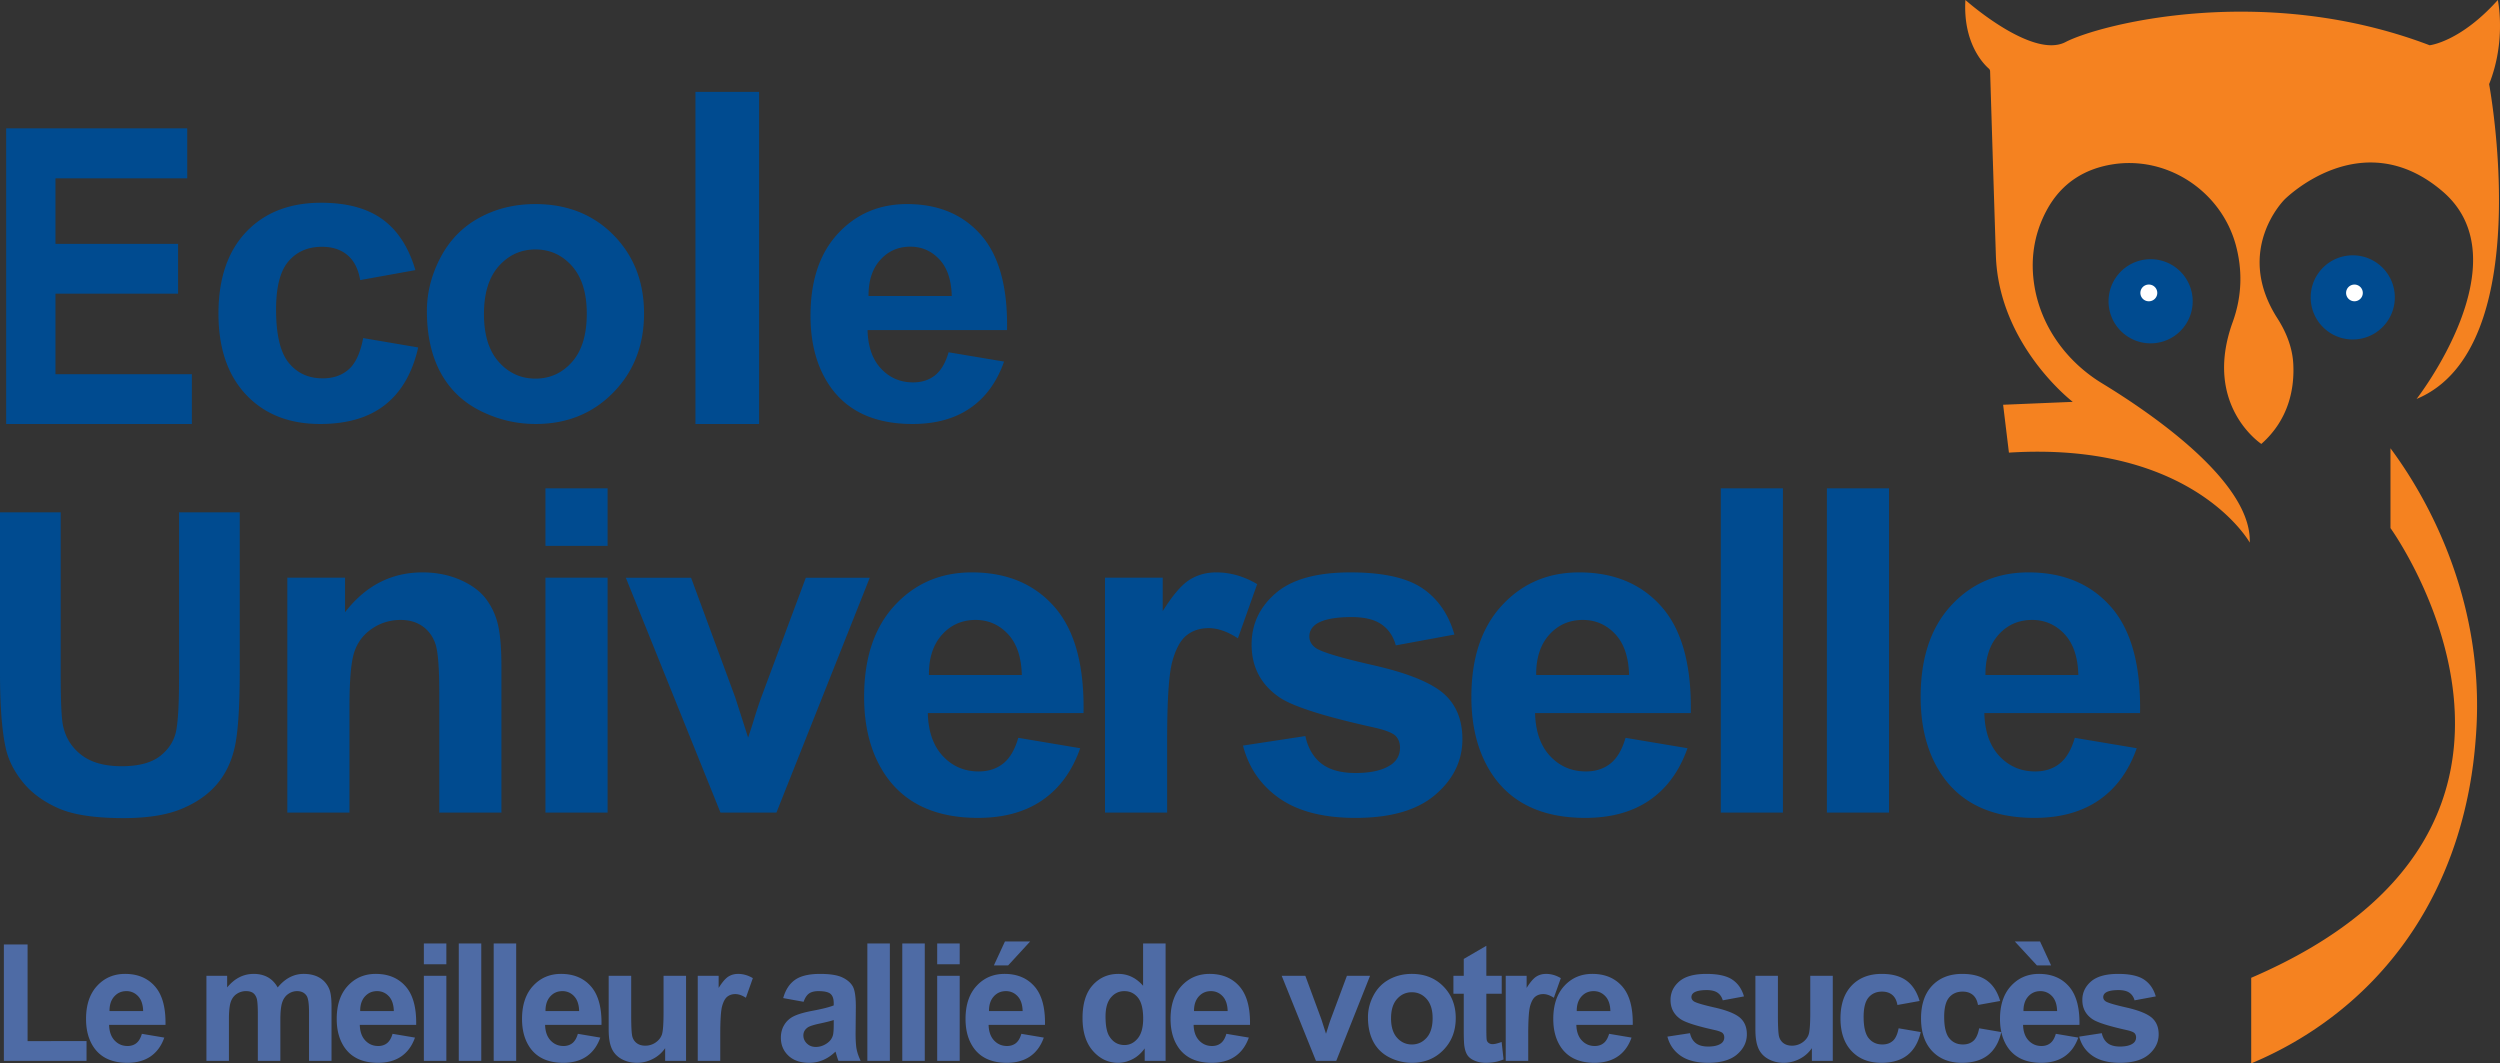
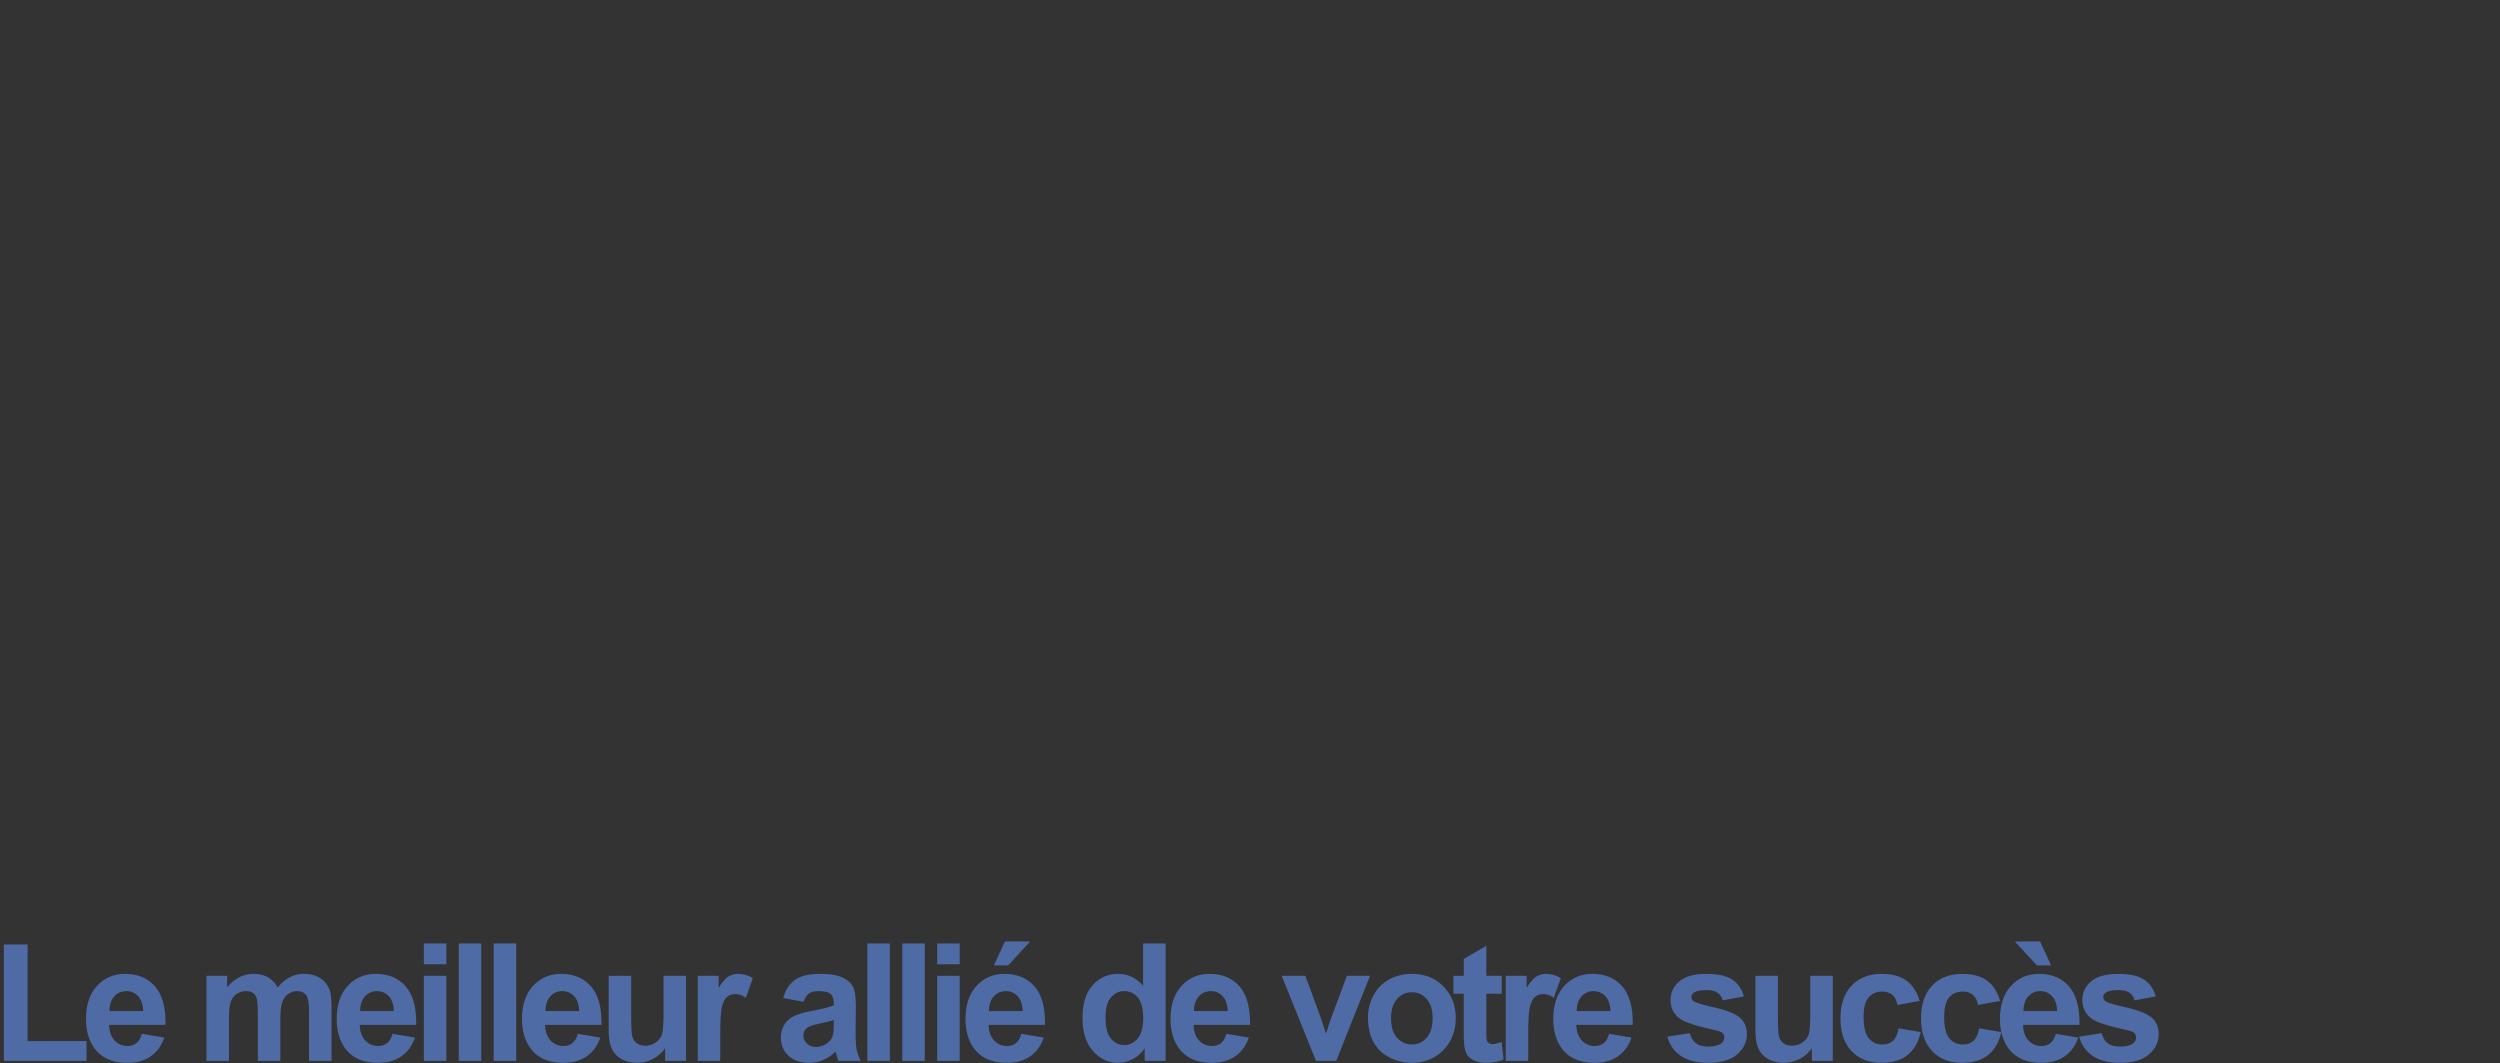
<svg xmlns="http://www.w3.org/2000/svg" viewBox="0 0 600 255.214">
  <rect x="0" y="0" width="600" height="255.214" fill="#333333" stroke="none" />
  <path d="M6.62 226.664H.93v27.95h19.838v-4.75H6.621v-23.2zm30.582 10.08c-1.756-2.004-4.152-3.008-7.19-3.008-2.703 0-4.94.958-6.709 2.875-1.768 1.915-2.652 4.565-2.652 7.948 0 2.832.672 5.177 2.019 7.035 1.704 2.32 4.331 3.482 7.881 3.482 2.243 0 4.11-.517 5.604-1.548 1.492-1.031 2.585-2.535 3.277-4.507l-5.383-.906c-.295 1.025-.73 1.77-1.307 2.23-.576.463-1.288.694-2.134.694-1.243 0-2.28-.446-3.114-1.338-.833-.89-1.268-2.136-1.307-3.738H39.72c.076-4.14-.763-7.211-2.519-9.218zm-10.919 5.911c-.013-1.471.366-2.638 1.135-3.498.768-.857 1.742-1.286 2.921-1.286 1.103 0 2.037.405 2.807 1.218.769.816 1.173 2.005 1.21 3.566h-8.073zm50.4-8.005c-1.039-.61-2.308-.914-3.806-.914-1.18 0-2.288.27-3.327.808-1.038.539-2.005 1.352-2.903 2.443-.614-1.091-1.403-1.904-2.363-2.443-.962-.539-2.096-.808-3.403-.808-2.46 0-4.582 1.083-6.363 3.25v-2.788H49.54v20.415h5.402v-9.92c0-1.959.145-3.362.433-4.208s.764-1.494 1.432-1.942a3.929 3.929 0 0 1 2.248-.672c.692 0 1.24.141 1.645.421.402.283.701.713.893 1.29s.288 1.857.288 3.843v11.188h5.403v-9.803c0-1.923.147-3.33.442-4.22.293-.891.775-1.566 1.441-2.028.667-.463 1.378-.691 2.134-.691 1.038 0 1.806.383 2.307 1.153.371.588.558 1.896.558 3.92v11.67h5.4v-13.052c0-1.95-.185-3.36-.557-4.23-.513-1.18-1.288-2.073-2.326-2.682zm20.68 2.095c-1.756-2.005-4.152-3.009-7.189-3.009-2.704 0-4.94.958-6.71 2.875-1.767 1.915-2.651 4.565-2.651 7.948 0 2.832.671 5.177 2.018 7.035 1.704 2.32 4.332 3.482 7.882 3.482 2.242 0 4.11-.517 5.603-1.548 1.492-1.031 2.585-2.535 3.278-4.507l-5.383-.906c-.295 1.025-.73 1.77-1.307 2.23-.577.463-1.288.694-2.134.694-1.243 0-2.281-.446-3.115-1.338-.832-.89-1.267-2.136-1.307-3.738h13.534c.076-4.14-.763-7.211-2.519-9.218zm-10.918 5.91c-.014-1.471.365-2.638 1.134-3.498.768-.857 1.742-1.286 2.921-1.286 1.103 0 2.038.405 2.808 1.218.768.816 1.172 2.005 1.21 3.566h-8.073zm15.281 11.958h5.401v-20.415h-5.4v20.415zm0-23.184h5.401v-4.997h-5.4v4.997zm8.378 23.184h5.401v-28.18h-5.4v28.18zm8.38 0h5.4v-28.18h-5.4v28.18zm23.354-17.868c-1.756-2.005-4.153-3.009-7.19-3.009-2.704 0-4.94.958-6.709 2.875-1.768 1.915-2.652 4.565-2.652 7.948 0 2.832.672 5.177 2.018 7.035 1.704 2.32 4.332 3.482 7.882 3.482 2.243 0 4.11-.517 5.603-1.548 1.492-1.031 2.586-2.535 3.278-4.507l-5.383-.906c-.295 1.025-.73 1.77-1.307 2.23-.577.463-1.288.694-2.134.694-1.243 0-2.28-.446-3.115-1.338-.832-.89-1.267-2.136-1.307-3.738h13.534c.077-4.14-.763-7.211-2.518-9.218zm-10.92 5.91c-.013-1.471.367-2.638 1.135-3.498.769-.857 1.742-1.286 2.922-1.286 1.103 0 2.037.405 2.807 1.218.768.816 1.172 2.005 1.21 3.566h-8.073zm28.334.155c0 2.922-.135 4.758-.404 5.509-.27.748-.769 1.376-1.5 1.882a4.249 4.249 0 0 1-2.48.759c-.806 0-1.474-.188-1.999-.566a2.882 2.882 0 0 1-1.085-1.54c-.2-.644-.298-2.404-.298-5.274v-9.382h-5.402v12.918c0 1.924.243 3.428.73 4.519.487 1.088 1.274 1.934 2.364 2.535 1.09.604 2.32.906 3.691.906a8.217 8.217 0 0 0 3.835-.944 7.834 7.834 0 0 0 2.931-2.576v3.057h5.018v-20.415h-5.401v8.612zm15.539-8.418c-.686.435-1.458 1.338-2.317 2.709v-2.903h-5.017v20.415h5.402v-6.305c0-3.474.15-5.753.452-6.844.3-1.088.714-1.842 1.24-2.258.525-.416 1.166-.625 1.922-.625.782 0 1.627.296 2.538.884l1.671-4.709c-1.14-.68-2.325-1.02-3.555-1.02-.872 0-1.65.218-2.336.656zm30.55 13.513l.058-6.305c0-2.348-.24-3.958-.72-4.836-.48-.876-1.31-1.603-2.49-2.171-1.179-.571-2.973-.857-5.383-.857-2.652 0-4.651.476-5.996 1.423-1.347.949-2.295 2.41-2.846 4.382l4.902.887c.333-.95.768-1.613 1.307-1.992.539-.378 1.288-.565 2.25-.565 1.422 0 2.39.22 2.902.66.513.444.768 1.184.768 2.223v.539c-.973.408-2.722.851-5.247 1.324-1.871.36-3.303.778-4.296 1.26-.994.481-1.766 1.172-2.316 2.075-.553.903-.827 1.934-.827 3.088 0 1.74.605 3.182 1.815 4.325 1.212 1.14 2.869 1.71 4.97 1.71a8.483 8.483 0 0 0 3.365-.674c1.05-.449 2.037-1.12 2.96-2.018.037.103.101.315.193.633.204.708.376 1.238.518 1.597h5.343c-.473-.974-.797-1.888-.97-2.74-.173-.85-.26-2.175-.26-3.968zm-5.248-2.018c0 1.292-.07 2.17-.21 2.633-.206.705-.636 1.3-1.288 1.787-.884.642-1.815.96-2.789.96-.871 0-1.588-.274-2.153-.827-.563-.549-.846-1.202-.846-1.958 0-.77.353-1.404 1.059-1.904.46-.308 1.441-.62 2.94-.941 1.5-.321 2.595-.596 3.287-.827v1.077zm8.072 8.726h5.401v-28.18h-5.4v28.18zm8.38 0h5.4v-28.18h-5.4v28.18zm8.38-23.184h5.4v-4.997h-5.4v4.997zm0 23.184h5.4v-20.415h-5.4v20.415zm23.352-17.868c-1.756-2.005-4.153-3.009-7.19-3.009-2.704 0-4.94.958-6.709 2.875-1.768 1.915-2.652 4.565-2.652 7.948 0 2.832.672 5.177 2.018 7.035 1.704 2.32 4.332 3.482 7.882 3.482 2.243 0 4.11-.517 5.603-1.548 1.492-1.031 2.586-2.535 3.278-4.507l-5.383-.906c-.295 1.025-.73 1.77-1.307 2.23-.577.463-1.288.694-2.134.694-1.243 0-2.28-.446-3.115-1.338-.832-.89-1.267-2.136-1.307-3.738h13.534c.077-4.14-.763-7.211-2.518-9.218zm-10.92 5.91c-.013-1.471.367-2.638 1.135-3.498.769-.857 1.742-1.286 2.922-1.286 1.103 0 2.037.405 2.807 1.218.768.816 1.172 2.005 1.21 3.566h-8.073zm9.882-16.704h-6.055l-2.654 5.748h3.422l5.287-5.748zm27.1 10.63c-1.666-1.896-3.64-2.845-5.921-2.845-2.486 0-4.543.9-6.17 2.701-1.627 1.8-2.442 4.431-2.442 7.891 0 3.384.836 6.02 2.51 7.91 1.67 1.89 3.68 2.838 6.026 2.838 1.153 0 2.297-.286 3.431-.857 1.134-.569 2.118-1.44 2.95-2.603v2.997h5.017v-28.18h-5.4v10.148zm-1.287 12.64c-.872 1.056-1.93 1.587-3.173 1.587-1.563 0-2.78-.705-3.652-2.117-.603-.973-.903-2.548-.903-4.727 0-2.024.432-3.547 1.297-4.567.865-1.018 1.938-1.526 3.22-1.526 1.32 0 2.403.514 3.249 1.547.846 1.031 1.269 2.72 1.269 5.065 0 2.1-.437 3.68-1.307 4.739zm24.43-12.476c-1.757-2.005-4.153-3.009-7.19-3.009-2.704 0-4.94.958-6.71 2.875-1.767 1.915-2.652 4.565-2.652 7.948 0 2.832.672 5.177 2.019 7.035 1.704 2.32 4.332 3.482 7.881 3.482 2.243 0 4.11-.517 5.604-1.548 1.492-1.031 2.585-2.535 3.278-4.507l-5.384-.906c-.295 1.025-.73 1.77-1.307 2.23-.576.463-1.287.694-2.133.694-1.244 0-2.281-.446-3.115-1.338-.832-.89-1.268-2.136-1.307-3.738H300c.076-4.14-.763-7.211-2.519-9.218zm-10.92 5.91c-.013-1.471.366-2.638 1.135-3.498.768-.857 1.742-1.286 2.921-1.286 1.103 0 2.038.405 2.807 1.218.769.816 1.173 2.005 1.21 3.566h-8.072zm36.692-8.457l-3.881 10.419a42.993 42.993 0 0 0-.577 1.73c-.079.282-.264.865-.557 1.749l-1.116-3.48-3.843-10.418h-5.672l8.226 20.415h4.864l8.114-20.415h-5.558zm15.57-.462c-1.999 0-3.808.443-5.429 1.328-1.621.884-2.875 2.165-3.76 3.843-.883 1.681-1.327 3.417-1.327 5.21 0 2.347.444 4.335 1.328 5.97.884 1.632 2.176 2.872 3.873 3.718a11.85 11.85 0 0 0 5.354 1.27c3.024 0 5.532-1.017 7.526-3.049 1.994-2.029 2.99-4.589 2.99-7.679 0-3.063-.988-5.595-2.96-7.602-1.975-2.005-4.504-3.009-7.594-3.009zm3.567 15.323c-.955 1.074-2.138 1.613-3.547 1.613-1.41 0-2.595-.539-3.556-1.613-.963-1.078-1.441-2.628-1.441-4.655 0-2.023.478-3.574 1.441-4.651.96-1.077 2.147-1.613 3.556-1.613 1.409 0 2.592.536 3.547 1.613.954 1.077 1.433 2.614 1.433 4.613 0 2.051-.479 3.615-1.433 4.693zm15.828 1.536c-.359 0-.664-.09-.914-.269-.25-.18-.41-.405-.481-.683-.068-.274-.104-1.245-.104-2.91v-8.229h3.689v-4.306h-3.689v-7.208l-5.42 3.153v4.055h-2.482v4.306h2.481v8.9c0 1.91.057 3.178.171 3.806.142.884.395 1.586.76 2.106.367.52.94.94 1.721 1.267.78.33 1.66.493 2.633.493 1.589 0 3.012-.27 4.268-.808l-.462-4.192c-.947.345-1.67.52-2.17.52zm16.375-15.839c-1.14-.68-2.325-1.02-3.555-1.02-.873 0-1.651.218-2.336.656-.686.435-1.458 1.338-2.315 2.709v-2.903h-5.019v20.415h5.402v-6.305c0-3.474.15-5.753.452-6.844.302-1.088.715-1.842 1.24-2.258.525-.416 1.164-.625 1.92-.625.784 0 1.63.296 2.539.884l1.672-4.709zm14.74 1.989c-1.754-2.005-4.15-3.009-7.189-3.009-2.703 0-4.94.958-6.707 2.875-1.771 1.915-2.655 4.565-2.655 7.948 0 2.832.674 5.177 2.018 7.035 1.706 2.32 4.333 3.482 7.883 3.482 2.241 0 4.11-.517 5.604-1.548s2.584-2.535 3.277-4.507l-5.383-.906c-.294 1.025-.729 1.77-1.306 2.23-.579.463-1.289.694-2.135.694-1.243 0-2.282-.446-3.114-1.338-.833-.89-1.268-2.136-1.306-3.738h13.533c.076-4.14-.765-7.211-2.52-9.218zm-10.918 5.91c-.013-1.471.365-2.638 1.134-3.498.77-.857 1.744-1.286 2.922-1.286 1.102 0 2.037.405 2.807 1.218.77.816 1.172 2.005 1.21 3.566h-8.073zm33.107-.846c-2.875-.652-4.559-1.158-5.046-1.517-.359-.27-.538-.596-.538-.98 0-.449.206-.813.614-1.096.618-.397 1.635-.596 3.058-.596 1.129 0 1.996.213 2.606.634.606.422 1.02 1.031 1.24 1.825l5.092-.94c-.511-1.782-1.447-3.126-2.807-4.037-1.357-.909-3.433-1.366-6.226-1.366-2.936 0-5.1.604-6.499 1.809-1.395 1.202-2.094 2.69-2.094 4.458 0 1.962.807 3.493 2.42 4.595 1.167.794 3.928 1.672 8.286 2.633.936.217 1.54.457 1.806.712.259.27.386.61.386 1.018 0 .604-.236 1.082-.712 1.441-.705.514-1.755.77-3.153.77-1.267 0-2.255-.272-2.96-.816-.704-.547-1.172-1.344-1.403-2.394l-5.421.827c.5 1.934 1.561 3.466 3.182 4.595 1.622 1.126 3.822 1.692 6.602 1.692 3.063 0 5.378-.675 6.942-2.019 1.561-1.346 2.345-2.954 2.345-4.825 0-1.72-.566-3.058-1.692-4.018-1.143-.95-3.15-1.749-6.028-2.405zm22.942 1.001c0 2.922-.134 4.758-.403 5.509-.27.748-.77 1.376-1.499 1.882a4.26 4.26 0 0 1-2.48.759c-.808 0-1.475-.188-2-.566a2.882 2.882 0 0 1-1.085-1.54c-.199-.644-.3-2.404-.3-5.274v-9.382h-5.402v12.918c0 1.924.245 3.428.732 4.519.487 1.088 1.276 1.934 2.364 2.535 1.09.604 2.32.906 3.691.906a8.212 8.212 0 0 0 3.836-.944 7.86 7.86 0 0 0 2.932-2.576v3.057h5.016v-20.415h-5.402v8.612zm19.819 6.988c-.656.583-1.494.874-2.52.874-1.37 0-2.464-.498-3.277-1.5-.813-.997-1.221-2.708-1.221-5.132 0-2.179.4-3.732 1.202-4.662.8-.928 1.874-1.393 3.218-1.393 1.014 0 1.836.27 2.472.808.634.538 1.04 1.338 1.219 2.402l5.326-.96c-.642-2.193-1.695-3.822-3.163-4.894-1.467-1.07-3.444-1.605-5.93-1.605-3.036 0-5.446.939-7.228 2.818-1.781 1.877-2.67 4.5-2.67 7.87 0 3.334.886 5.94 2.66 7.825 1.776 1.883 4.156 2.827 7.142 2.827 2.628 0 4.723-.623 6.287-1.866 1.564-1.244 2.62-3.082 3.171-5.517l-5.307-.903c-.269 1.423-.729 2.424-1.381 3.008zm19.334 0c-.655.583-1.493.874-2.519.874-1.37 0-2.464-.498-3.277-1.5-.814-.997-1.222-2.708-1.222-5.132 0-2.179.4-3.732 1.203-4.662.8-.928 1.874-1.393 3.218-1.393 1.014 0 1.836.27 2.472.808.634.538 1.04 1.338 1.219 2.402l5.326-.96c-.642-2.193-1.695-3.822-3.164-4.894-1.466-1.07-3.443-1.605-5.93-1.605-3.035 0-5.445.939-7.227 2.818-1.782 1.877-2.671 4.5-2.671 7.87 0 3.334.887 5.94 2.66 7.825 1.776 1.883 4.156 2.827 7.143 2.827 2.628 0 4.722-.623 6.286-1.866s2.62-3.082 3.172-5.517L475 246.79c-.27 1.423-.729 2.424-1.382 3.008zm18.644-18.1l-2.652-5.747h-6.055l5.304 5.748h3.403zm-.171 18.647c-.58.463-1.29.694-2.136.694-1.243 0-2.282-.446-3.114-1.338-.832-.89-1.268-2.136-1.306-3.738h13.533c.076-4.14-.764-7.211-2.519-9.218-1.754-2.005-4.15-3.009-7.19-3.009-2.703 0-4.939.958-6.707 2.875-1.771 1.915-2.655 4.565-2.655 7.948 0 2.832.675 5.177 2.018 7.035 1.706 2.32 4.334 3.482 7.883 3.482 2.242 0 4.11-.517 5.604-1.548 1.493-1.031 2.584-2.535 3.278-4.507l-5.384-.906c-.293 1.025-.729 1.77-1.305 2.23zm-5.326-11.188c.77-.857 1.743-1.286 2.921-1.286 1.102 0 2.038.405 2.807 1.218.77.816 1.173 2.005 1.21 3.566h-8.073c-.013-1.471.365-2.638 1.135-3.498zm29.62 5.057c-1.143-.95-3.15-1.749-6.028-2.405-2.876-.652-4.56-1.158-5.046-1.517-.36-.27-.539-.596-.539-.98 0-.449.207-.813.615-1.096.617-.397 1.635-.596 3.057-.596 1.13 0 1.997.213 2.606.634.607.422 1.02 1.031 1.24 1.825l5.093-.94c-.512-1.782-1.448-3.126-2.808-4.037-1.357-.909-3.432-1.366-6.226-1.366-2.935 0-5.1.604-6.498 1.809-1.396 1.202-2.095 2.69-2.095 4.458 0 1.962.808 3.493 2.421 4.595 1.167.794 3.928 1.672 8.286 2.633.935.217 1.54.457 1.806.712.258.27.386.61.386 1.018 0 .604-.237 1.082-.713 1.441-.704.514-1.754.77-3.152.77-1.268 0-2.255-.272-2.96-.816-.704-.547-1.172-1.344-1.403-2.394l-5.422.827c.5 1.934 1.562 3.466 3.183 4.595 1.621 1.126 3.822 1.692 6.602 1.692 3.063 0 5.377-.675 6.941-2.019 1.562-1.346 2.345-2.954 2.345-4.825 0-1.72-.566-3.058-1.692-4.018z" fill="#4e6ba5" />
-   <path d="M471.697 0s16.016 14.275 24.024 10.097 47.352-14.484 87.392.766c0 0 7.312-.766 16.365-10.863 0 0 2.089 9.749-2.09 20.194 0 0 11.839 63.369-17.408 75.555 0 0 25.765-33.077 6.267-49.79-19.498-16.712-37.951 1.915-37.951 1.915s-12.241 12.088-1.722 28.517c2.127 3.322 3.616 7.042 3.817 10.981.284 5.578-.901 13.179-7.666 19.17 0 0-14.117-9.239-6.877-29.247 2.445-6.755 2.197-12.998.795-18.303-3.445-13.044-16.463-21.715-29.774-19.523-5.947.98-11.888 3.966-15.675 11.017-3.365 6.267-3.83 12.495-2.953 18.015 1.562 9.826 7.742 18.31 16.24 23.485 12.38 7.541 35.972 23.836 35.458 38.232 0 0-13.579-24.372-57.797-21.587l-1.393-11.49 16.713-.696s-17.757-13.579-18.454-35.166c-.641-19.89-1.283-40.962-1.38-44.152a.89.89 0 0 0-.305-.656c-1.273-1.112-6.234-6.14-5.626-16.471zM573.713 107.587v19.15s51.53 71.376-33.425 107.935v20.542c7.149-2.992 18.205-8.674 28.594-19.237 22.352-22.727 24.75-50.909 25.373-59.8 2.499-35.66-15.15-61.326-20.542-68.59z" fill="#f58220" />
-   <path d="M46.05 89.8H13.315V70.488h29.42V58.533h-29.42V42.802h31.618V30.798H1.482v70.958h44.569V89.8zm46.422 7.317c3.89-3.093 6.521-7.67 7.893-13.729L87.162 81.14c-.67 3.539-1.818 6.035-3.444 7.486-1.627 1.452-3.716 2.177-6.267 2.177-3.413 0-6.132-1.244-8.156-3.732-2.026-2.488-3.037-6.745-3.037-12.772 0-5.42.996-9.288 2.989-11.6 1.993-2.311 4.664-3.468 8.013-3.468 2.52 0 4.568.67 6.147 2.009 1.578 1.34 2.59 3.333 3.037 5.98l13.25-2.392c-1.595-5.454-4.217-9.511-7.868-12.175-3.652-2.662-8.571-3.994-14.757-3.994-7.559 0-13.555 2.337-17.987 7.008-4.433 4.673-6.649 11.203-6.649 19.59 0 8.291 2.208 14.78 6.625 19.468 4.417 4.688 10.34 7.031 17.772 7.031 6.536 0 11.75-1.546 15.642-4.639zm54.774-40.697c-4.881-4.96-11.142-7.442-18.782-7.442-4.945 0-9.422 1.094-13.432 3.282-4.01 2.187-7.108 5.357-9.295 9.509-2.187 4.153-3.282 8.448-3.282 12.885 0 5.8 1.095 10.722 3.282 14.764 2.187 4.041 5.38 7.109 9.58 9.2 4.2 2.093 8.614 3.138 13.243 3.138 7.48 0 13.686-2.51 18.614-7.536 4.929-5.023 7.395-11.356 7.395-18.995 0-7.576-2.442-13.844-7.323-18.805zm-9.961 30.454c-2.362 2.663-5.286 3.995-8.773 3.995s-6.419-1.332-8.797-3.995c-2.377-2.662-3.565-6.498-3.565-11.506 0-5.009 1.188-8.844 3.565-11.507 2.378-2.663 5.31-3.994 8.797-3.994 3.487 0 6.41 1.33 8.773 3.994 2.36 2.663 3.542 6.466 3.542 11.412 0 5.071-1.181 8.939-3.542 11.6zm44.898-64.827h-15.278v79.71h15.278v-79.71zm36.824 79.71c5.547 0 10.166-1.276 13.86-3.828 3.692-2.551 6.396-6.268 8.107-11.15l-13.314-2.234c-.729 2.536-1.806 4.373-3.232 5.515-1.428 1.14-3.187 1.712-5.279 1.712-3.074 0-5.642-1.102-7.702-3.305-2.061-2.202-3.139-5.285-3.234-9.248h33.475c.189-10.238-1.887-17.838-6.23-22.799-4.343-4.96-10.27-7.442-17.782-7.442-6.69 0-12.221 2.37-16.596 7.11-4.373 4.737-6.56 11.292-6.56 19.66 0 7.006 1.664 12.806 4.992 17.402 4.216 5.739 10.713 8.606 19.495 8.606zm-7.75-39.37c1.901-2.123 4.31-3.186 7.226-3.186 2.726 0 5.04 1.007 6.943 3.02 1.901 2.013 2.9 4.952 2.996 8.82H208.45c-.032-3.645.904-6.53 2.806-8.654zM42.97 162.876c0 5.71-.214 9.797-.64 12.256-.427 2.462-1.69 4.538-3.79 6.228-2.1 1.69-5.218 2.535-9.352 2.535-4.07 0-7.277-.893-9.623-2.684-2.347-1.788-3.831-4.16-4.454-7.11-.362-1.84-.543-5.86-.543-12.06v-39.083H0v38.49c0 8.074.475 14.176 1.428 18.313.655 2.79 2.018 5.456 4.085 7.998s4.88 4.611 8.442 6.2c3.56 1.592 8.785 2.389 15.677 2.389 5.709 0 10.336-.732 13.88-2.192 3.544-1.458 6.374-3.42 8.49-5.88 2.117-2.462 3.57-5.481 4.357-9.058.788-3.576 1.181-9.696 1.181-18.36v-37.9H42.971v39.918zm73.63-19.185c-1.398-1.838-3.46-3.35-6.184-4.54-2.725-1.183-5.732-1.776-9.024-1.776-7.467 0-13.659 3.185-18.578 9.553v-8.28H68.96v56.372h14.916v-25.53c0-6.3.38-10.618 1.14-12.954.761-2.334 2.168-4.211 4.221-5.625 2.051-1.415 4.37-2.125 6.953-2.125 2.018 0 3.743.498 5.176 1.488 1.432.99 2.467 2.38 3.105 4.167.637 1.787.955 5.723.955 11.808v28.771h14.916v-35.032c0-4.353-.275-7.698-.823-10.032-.548-2.337-1.522-4.423-2.919-6.265zm14.306-12.686h14.916v-13.801h-14.916v13.8zm0 64.015h14.916v-56.372h-14.916v56.372zm62.496-56.372L182.68 167.42a125.869 125.869 0 0 0-1.59 4.777c-.213.778-.727 2.388-1.54 4.83l-3.08-9.607-10.615-28.77h-15.66l22.719 56.371h13.43l22.4-56.372h-15.34zm39.835-1.273c-7.467 0-13.641 2.644-18.524 7.935-4.884 5.29-7.325 12.608-7.325 21.949 0 7.82 1.858 14.297 5.573 19.427 4.706 6.406 11.96 9.607 21.763 9.607 6.192 0 11.351-1.422 15.473-4.273 4.123-2.848 7.14-6.996 9.05-12.447l-14.863-2.495c-.813 2.832-2.017 4.886-3.61 6.159-1.59 1.273-3.554 1.91-5.891 1.91-3.433 0-6.298-1.228-8.598-3.69-2.302-2.458-3.504-5.9-3.61-10.322h37.37c.211-11.43-2.108-19.914-6.955-25.453-4.848-5.538-11.465-8.307-19.853-8.307zm-10.297 24.628c-.035-4.07 1.01-7.29 3.132-9.659 2.124-2.372 4.812-3.558 8.068-3.558 3.043 0 5.627 1.124 7.75 3.37 2.123 2.25 3.238 5.53 3.344 9.847h-22.294zm68.959-24.628c-2.407 0-4.556.601-6.45 1.804-1.893 1.205-4.025 3.699-6.396 7.485v-8.016H265.2v56.372h14.916V177.61c0-9.589.415-15.889 1.247-18.897.831-3.006 1.973-5.087 3.424-6.235 1.45-1.15 3.219-1.727 5.308-1.727 2.158 0 4.494.816 7.007 2.443l4.619-13.005c-3.151-1.874-6.424-2.813-9.821-2.813zm54.4 28.929c-3.15-2.62-8.7-4.831-16.642-6.635-7.943-1.806-12.59-3.204-13.933-4.194-.99-.743-1.485-1.646-1.485-2.707 0-1.237.566-2.246 1.697-3.024 1.698-1.1 4.51-1.646 8.438-1.646 3.117 0 5.511.582 7.192 1.752 1.681 1.167 2.824 2.848 3.428 5.04l14.063-2.6c-1.415-4.918-3.999-8.634-7.747-11.147-3.754-2.511-9.488-3.768-17.202-3.768-8.101 0-14.08 1.662-17.937 4.989-3.86 3.327-5.79 7.431-5.79 12.314 0 5.416 2.232 9.643 6.688 12.687 3.22 2.195 10.848 4.618 22.881 7.273 2.585.601 4.244 1.257 4.99 1.964.706.743 1.06 1.681 1.06 2.813 0 1.665-.653 2.99-1.964 3.98-1.948 1.417-4.847 2.124-8.704 2.124-3.504 0-6.23-.75-8.177-2.255-1.942-1.504-3.237-3.708-3.874-6.61l-14.97 2.282c1.38 5.345 4.31 9.572 8.785 12.687 4.477 3.114 10.554 4.67 18.236 4.67 8.454 0 14.846-1.857 19.16-5.573 4.32-3.716 6.48-8.155 6.48-13.323 0-4.742-1.562-8.438-4.674-11.093zm32.682-28.929c-7.467 0-13.642 2.644-18.527 7.935-4.883 5.29-7.325 12.608-7.325 21.949 0 7.82 1.858 14.297 5.573 19.427 4.706 6.406 11.96 9.607 21.764 9.607 6.194 0 11.351-1.422 15.472-4.273 4.124-2.848 7.14-6.996 9.053-12.447l-14.863-2.495c-.816 2.832-2.018 4.886-3.61 6.159-1.594 1.273-3.558 1.91-5.891 1.91-3.433 0-6.3-1.228-8.601-3.69-2.299-2.458-3.504-5.9-3.61-10.322h37.37c.211-11.43-2.106-19.914-6.954-25.453-4.85-5.538-11.465-8.307-19.851-8.307zm-10.298 24.628c-.036-4.07 1.009-7.29 3.13-9.659 2.125-2.372 4.812-3.558 8.068-3.558 3.044 0 5.628 1.124 7.753 3.37 2.121 2.25 3.237 5.53 3.343 9.847h-22.294zm44.305 33.017h14.915v-77.816h-14.915v77.816zm25.463 0h14.915v-77.816h-14.915v77.816zm48.354-57.645c-7.467 0-13.642 2.644-18.527 7.935-4.883 5.29-7.326 12.608-7.326 21.949 0 7.82 1.858 14.297 5.574 19.427 4.706 6.406 11.96 9.607 21.764 9.607 6.193 0 11.35-1.422 15.472-4.273 4.124-2.848 7.14-6.996 9.052-12.447l-14.862-2.495c-.816 2.832-2.019 4.886-3.61 6.159-1.594 1.273-3.558 1.91-5.892 1.91-3.433 0-6.3-1.228-8.6-3.69-2.3-2.458-3.504-5.9-3.61-10.322h37.369c.212-11.43-2.106-19.914-6.953-25.453-4.85-5.538-11.465-8.307-19.851-8.307zm-10.299 24.628c-.035-4.07 1.01-7.29 3.13-9.659 2.125-2.372 4.813-3.558 8.069-3.558 3.044 0 5.628 1.124 7.752 3.37 2.122 2.25 3.237 5.53 3.343 9.847h-22.294zm39.64-99.795c-5.576 0-10.097 4.52-10.097 10.097s4.52 10.097 10.097 10.097 10.097-4.52 10.097-10.097-4.52-10.097-10.097-10.097zm48.513-.929c-5.577 0-10.097 4.52-10.097 10.097s4.52 10.098 10.097 10.098c5.576 0 10.097-4.521 10.097-10.098 0-5.576-4.52-10.097-10.097-10.097z" fill="#004b90" />
-   <path d="M565.067 68.296a2.004 2.004 0 1 0 0 4.009 2.004 2.004 0 0 0 0-4.01zm-49.326 0a2.005 2.005 0 1 0 0 4.009 2.005 2.005 0 0 0 0-4.01z" fill="#fff" />
</svg>